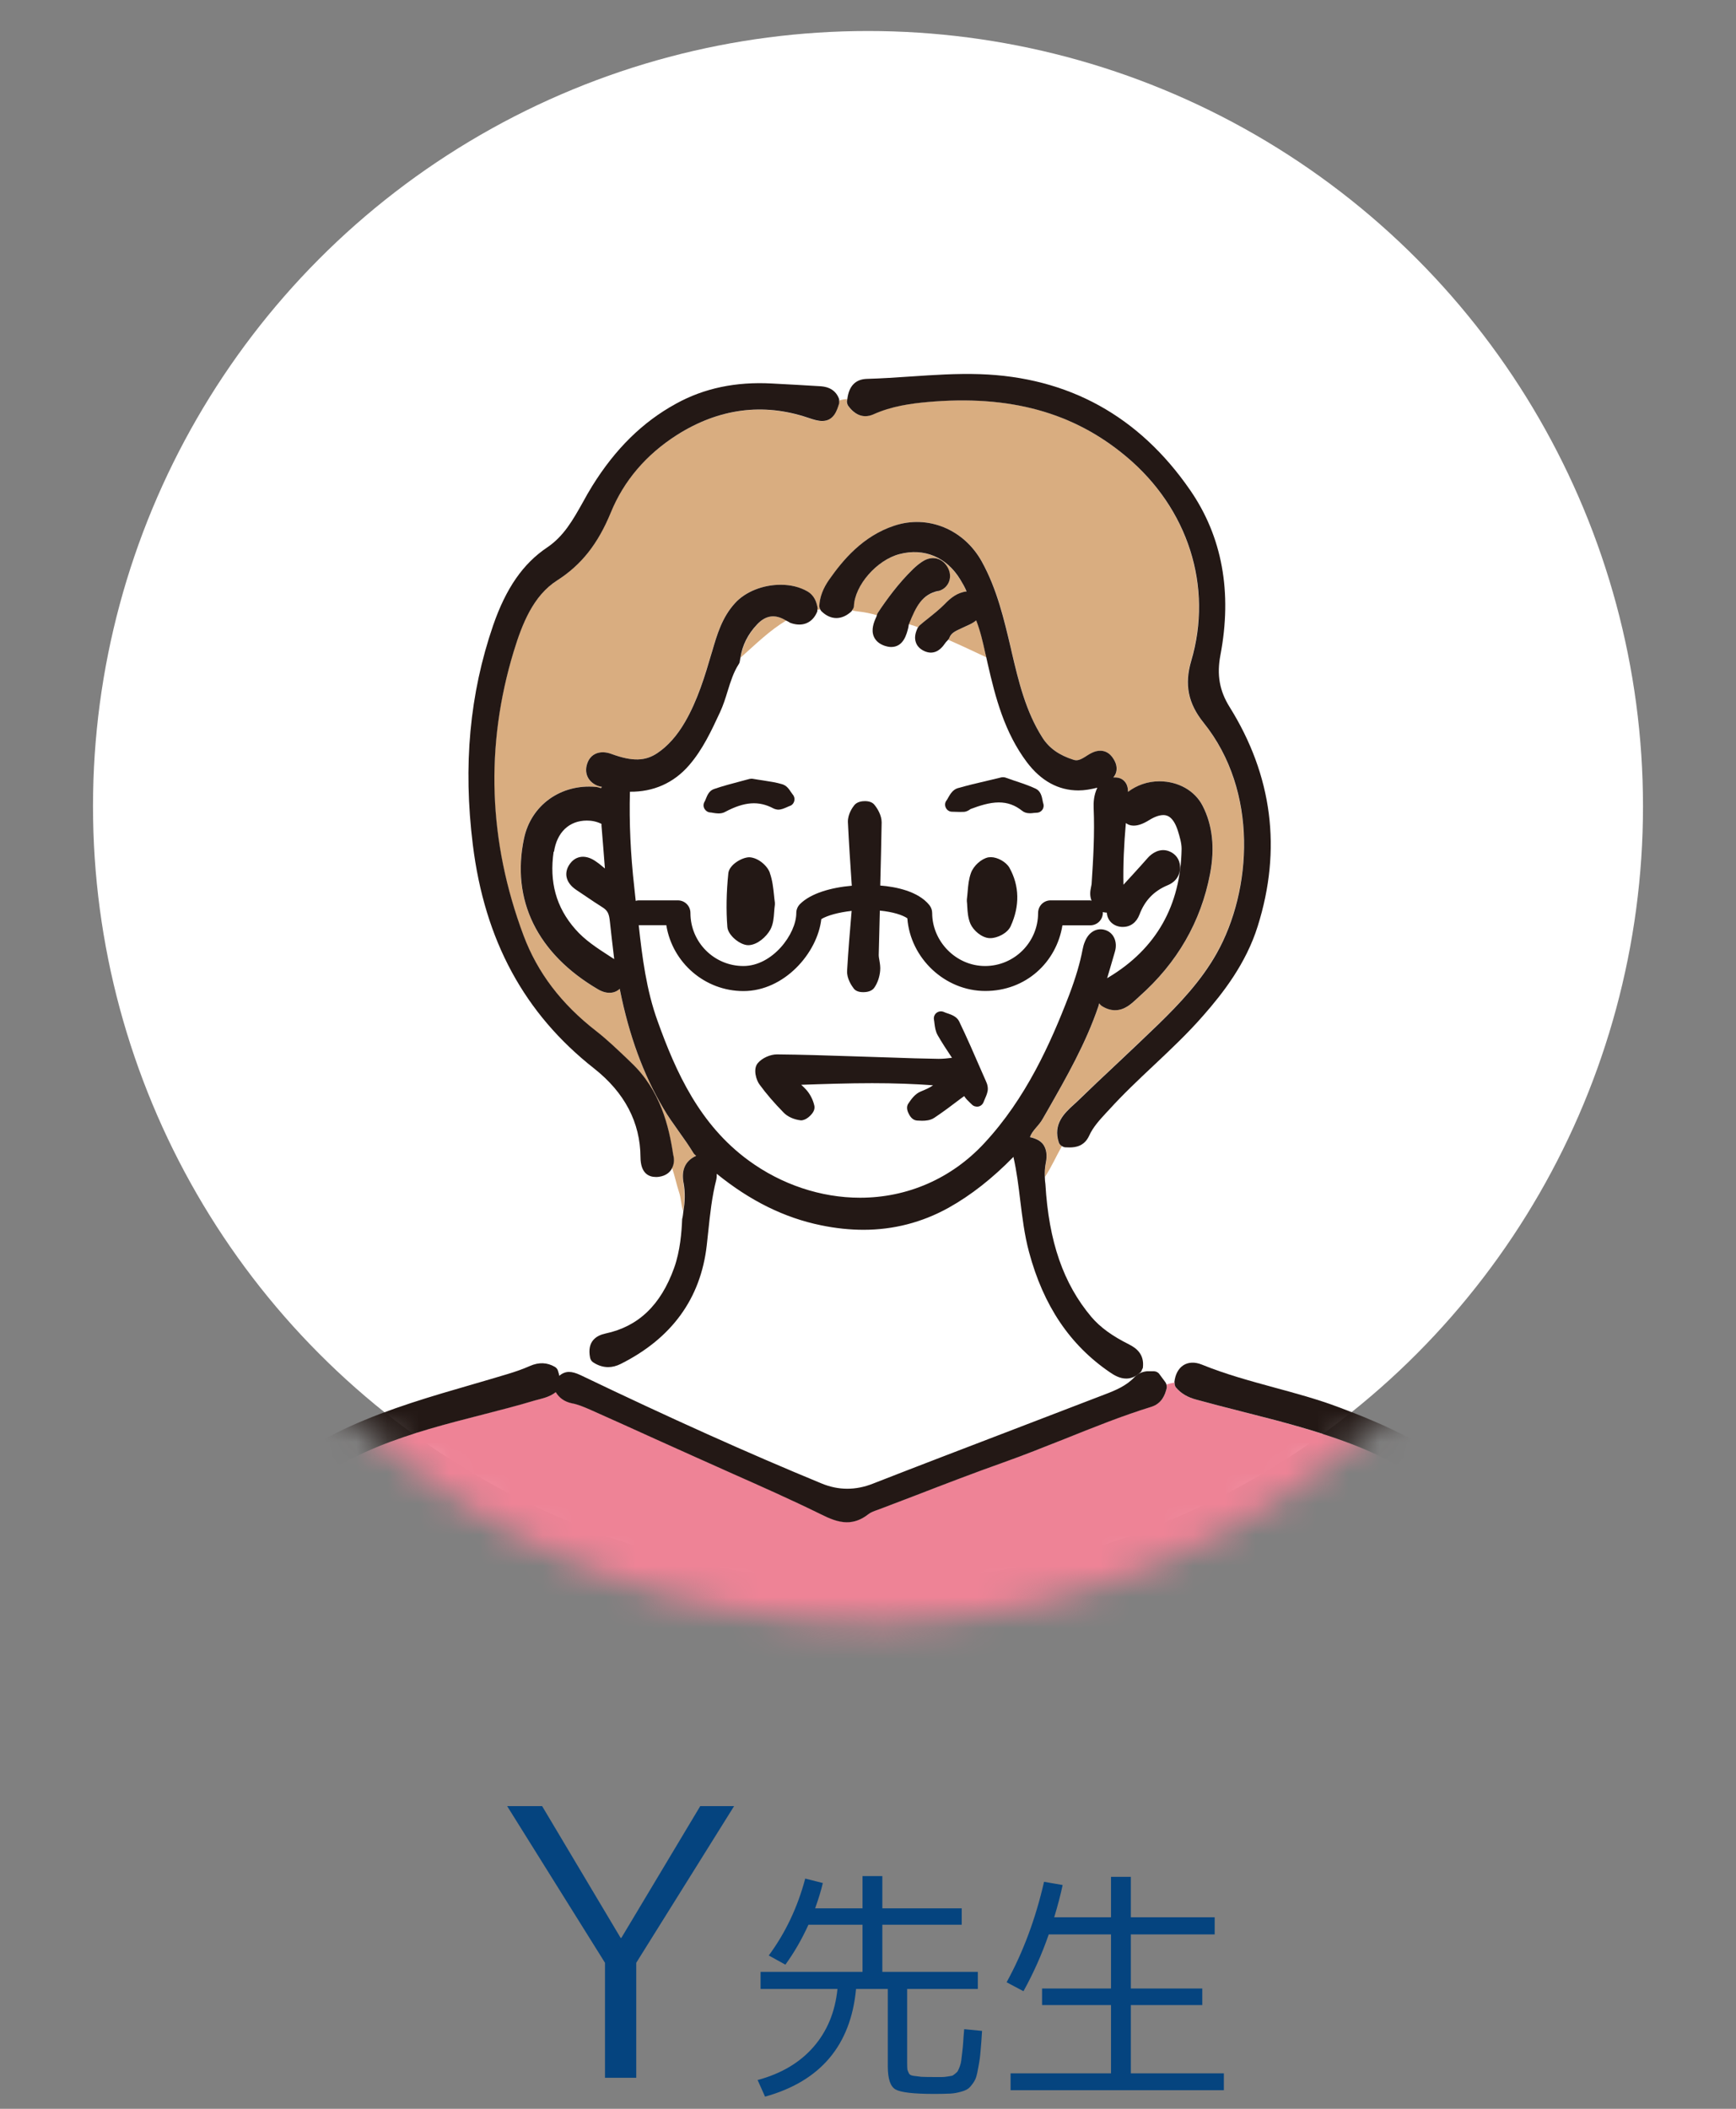
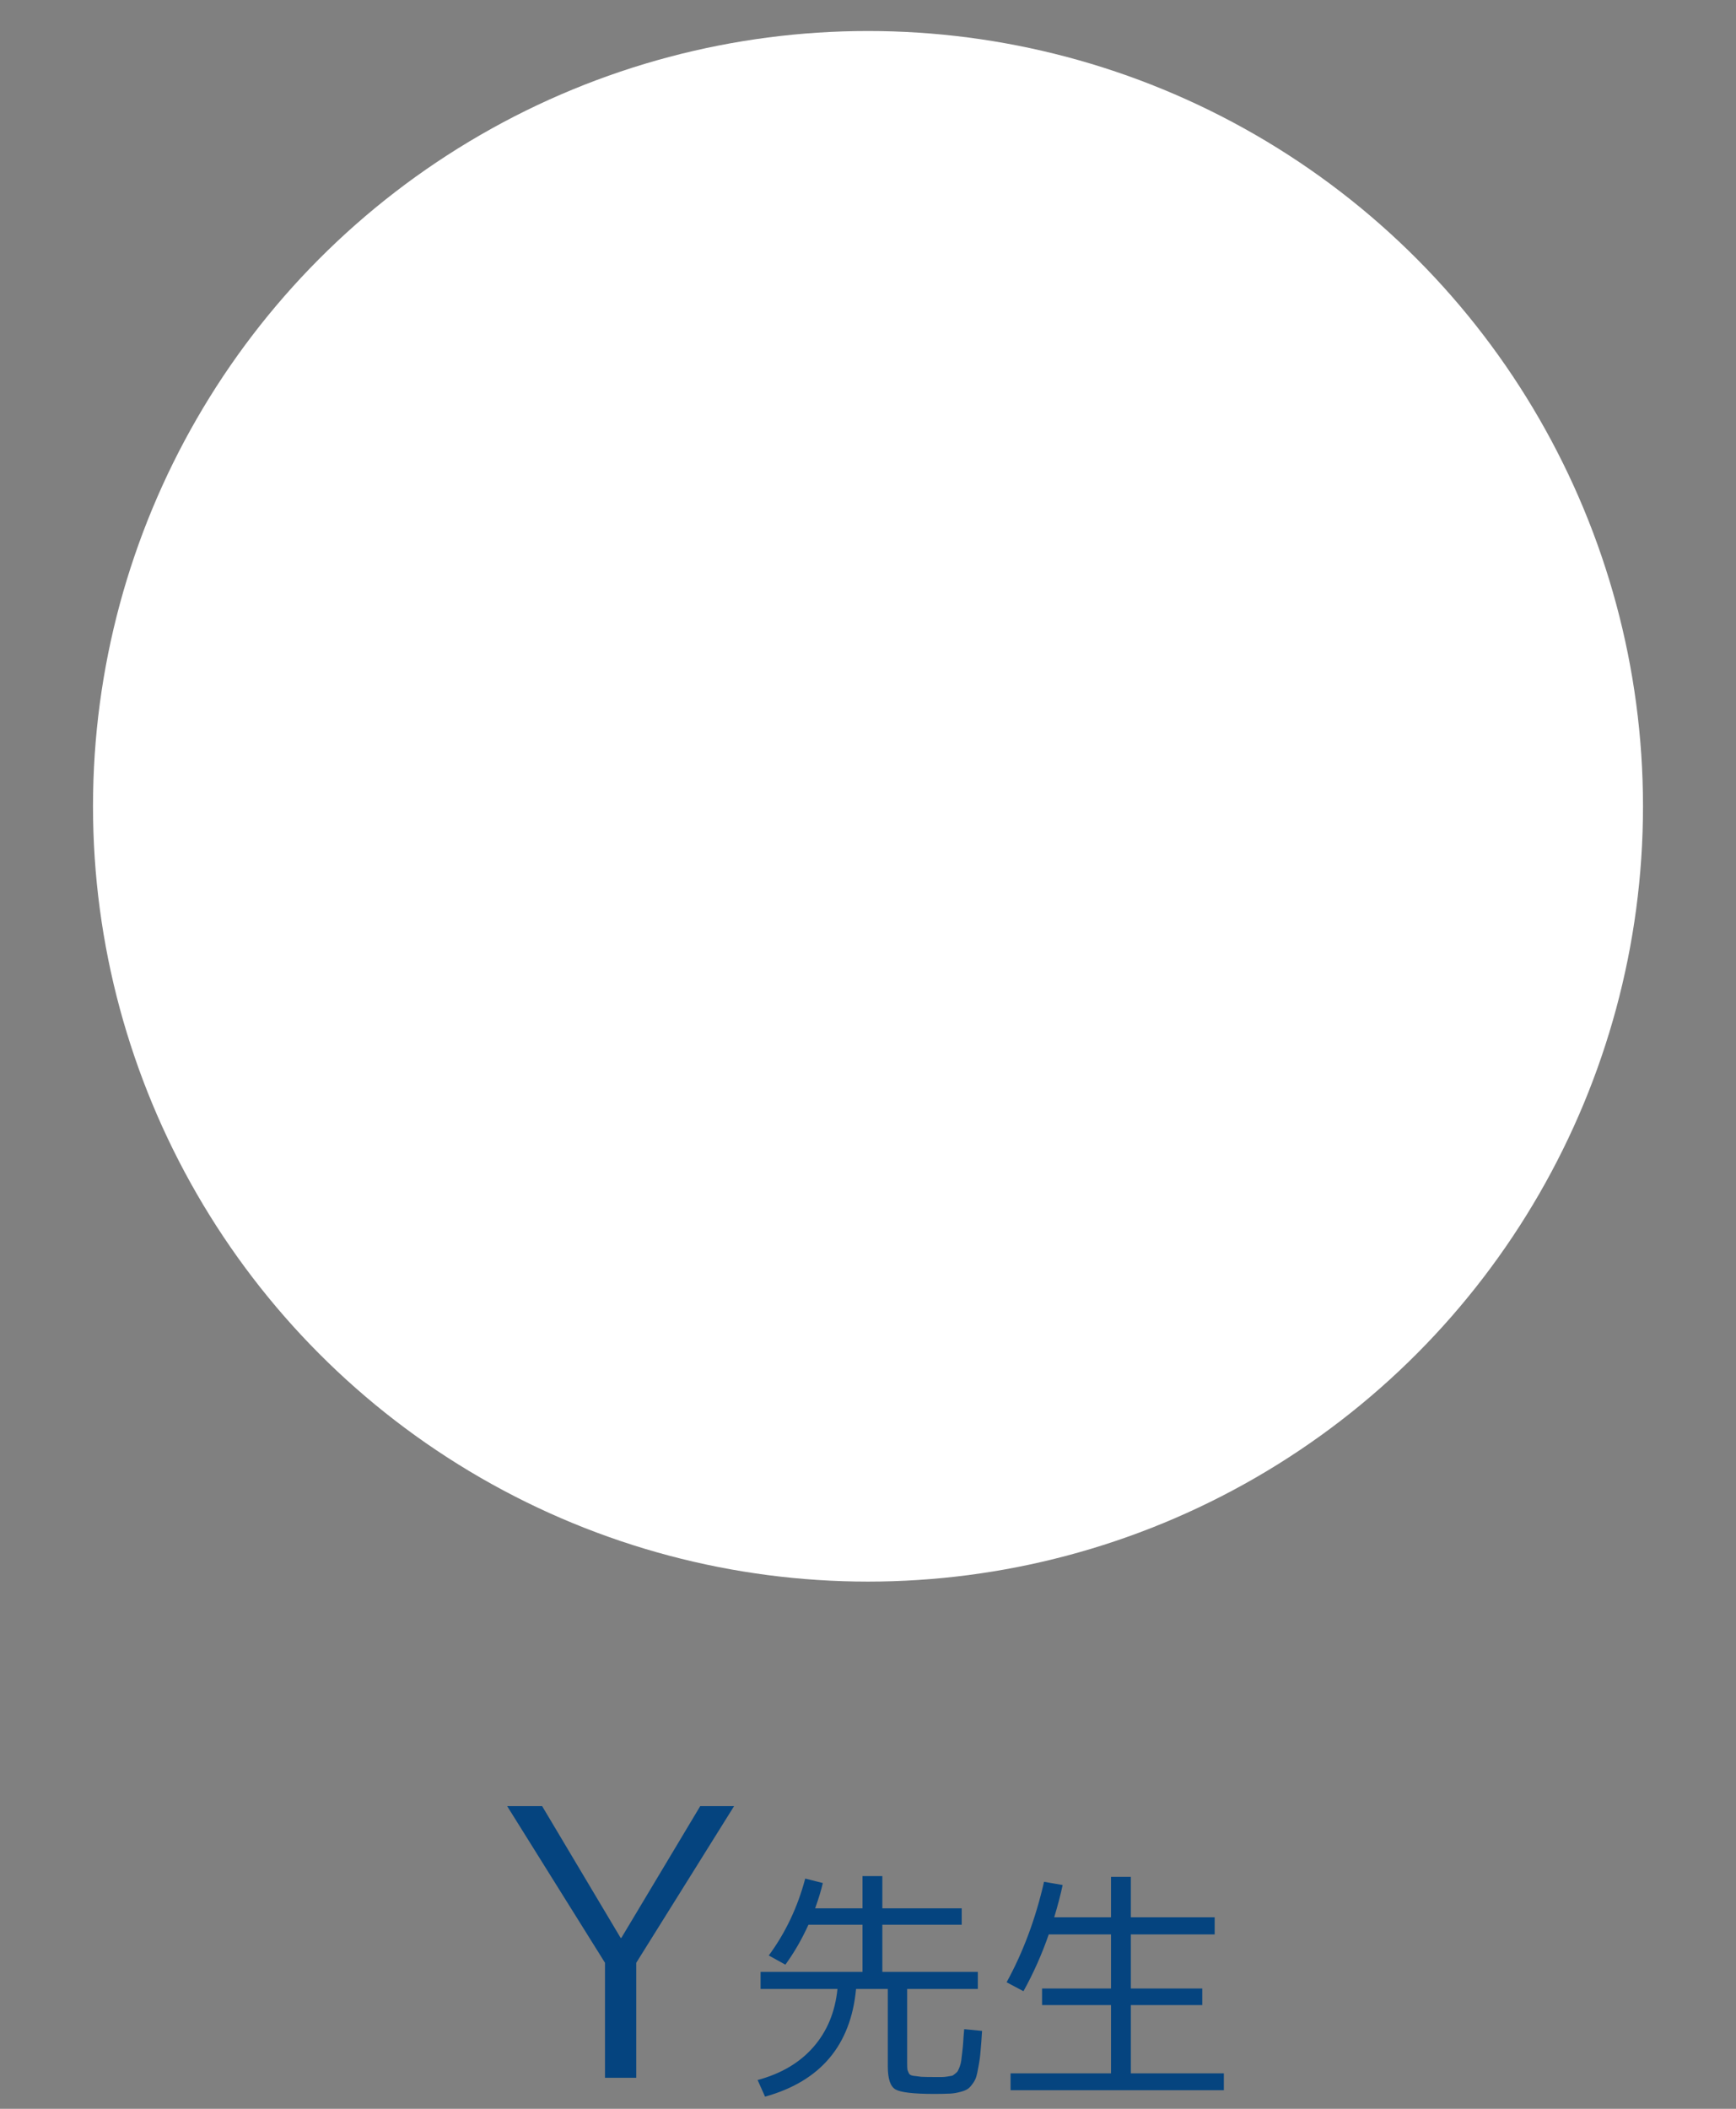
<svg xmlns="http://www.w3.org/2000/svg" width="56" height="68" viewBox="0 0 56 68" fill="none">
  <rect x="0" y="0" width="56" height="68" fill="#808080" stroke="none" />
  <circle cx="28" cy="26" r="25" fill="white" />
  <path d="M17.488 58.24L20.02 62.488H20.044L22.588 58.24H23.68L20.524 63.292V67H19.516V63.292L16.36 58.24H17.488ZM24.799 63.056C25.338 62.325 25.73 61.499 25.975 60.576L26.543 60.72C26.49 60.949 26.407 61.221 26.295 61.536H27.823V60.496H28.463V61.536H31.023V62.064H28.463V63.584H31.543V64.136H29.263V66.52C29.263 66.621 29.266 66.693 29.271 66.736C29.282 66.773 29.298 66.813 29.319 66.856C29.34 66.899 29.388 66.925 29.463 66.936C29.538 66.947 29.623 66.957 29.719 66.968C29.82 66.973 29.967 66.976 30.159 66.976C30.26 66.976 30.335 66.976 30.383 66.976C30.431 66.976 30.49 66.971 30.559 66.96C30.628 66.949 30.676 66.941 30.703 66.936C30.73 66.931 30.764 66.909 30.807 66.872C30.855 66.835 30.884 66.805 30.895 66.784C30.911 66.757 30.932 66.709 30.959 66.64C30.986 66.565 31.002 66.501 31.007 66.448C31.012 66.395 31.023 66.307 31.039 66.184C31.055 66.056 31.066 65.944 31.071 65.848C31.076 65.752 31.087 65.613 31.103 65.432L31.679 65.488C31.663 65.76 31.647 65.976 31.631 66.136C31.62 66.291 31.599 66.451 31.567 66.616C31.54 66.776 31.514 66.899 31.487 66.984C31.46 67.064 31.415 67.144 31.351 67.224C31.292 67.304 31.234 67.357 31.175 67.384C31.116 67.416 31.028 67.445 30.911 67.472C30.799 67.499 30.687 67.512 30.575 67.512C30.468 67.517 30.322 67.52 30.135 67.52C29.474 67.52 29.058 67.472 28.887 67.376C28.722 67.28 28.639 67.035 28.639 66.64V64.136H27.615C27.444 65.955 26.466 67.112 24.679 67.608L24.439 67.072C25.196 66.869 25.796 66.515 26.239 66.008C26.682 65.501 26.94 64.877 27.015 64.136H24.535V63.584H27.823V62.064H26.079C25.866 62.533 25.618 62.963 25.335 63.352L24.799 63.056ZM35.839 60.52H36.479V61.824H39.183V62.376H36.479V64.12H38.783V64.656H36.479V66.856H39.479V67.4H32.599V66.856H35.839V64.656H33.615V64.12H35.839V62.376H33.831C33.607 63.021 33.335 63.632 33.015 64.208L32.471 63.92C33.004 62.949 33.407 61.869 33.679 60.68L34.279 60.784C34.215 61.088 34.124 61.435 34.007 61.824H35.839V60.52Z" fill="#05447F" />
  <mask id="mask0_286_153" style="mask-type:luminance" maskUnits="userSpaceOnUse" x="3" y="3" width="50" height="50">
-     <path d="M51.806 32.328C54.123 19.162 45.341 6.608 32.193 4.289C19.045 1.969 6.509 10.763 4.193 23.929C1.877 37.096 10.659 49.65 23.806 51.969C36.955 54.288 49.491 45.495 51.806 32.328Z" fill="white" />
-   </mask>
+     </mask>
  <g mask="url(#mask0_286_153)">
    <path d="M42.796 71.378C42.721 70.521 42.776 69.658 42.831 68.821C42.86 68.356 42.893 67.89 42.899 67.428C42.938 65.476 42.993 63.527 43.047 61.575L43.106 59.439C43.122 58.86 43.141 58.279 43.164 57.7C43.225 55.974 43.289 54.187 43.215 52.435C43.206 52.216 43.264 52.031 43.383 51.909C43.457 51.831 43.593 51.737 43.816 51.737C44.09 51.75 44.222 51.854 44.29 51.934C44.406 52.07 44.451 52.264 44.422 52.503C44.222 54.378 44.103 56.023 44.054 57.529L44 59.387C43.925 61.737 43.851 64.167 43.828 66.559C43.809 68.382 43.854 70.043 43.964 71.633C44.629 71.206 45.297 70.78 45.965 70.35C45.933 70.298 45.917 70.237 45.933 70.175C46.001 69.888 46.165 69.684 46.443 69.535C48.24 68.563 50.002 67.457 51.71 66.391L52.297 66.022C52.381 65.971 52.394 65.951 52.394 65.948C52.394 65.948 52.4 65.925 52.375 65.858C51.419 63.146 50.774 60.305 50.148 57.558C49.964 56.75 49.78 55.942 49.589 55.137C49.322 54.013 48.979 52.81 48.544 51.459C47.818 49.21 46.272 47.636 43.819 46.65C42.599 46.162 41.301 45.833 40.046 45.513C39.562 45.39 39.081 45.267 38.6 45.135C38.303 45.057 38.097 44.934 37.932 44.74C37.897 44.698 37.884 44.64 37.887 44.582C37.8 44.595 37.716 44.617 37.632 44.643C37.642 44.679 37.645 44.718 37.638 44.756C37.59 44.96 37.49 45.248 37.145 45.358C36.199 45.648 35.263 46.023 34.359 46.388C33.717 46.647 33.052 46.912 32.384 47.148C31.442 47.481 30.49 47.846 29.573 48.202C29.183 48.35 28.795 48.502 28.405 48.648L28.318 48.68C28.198 48.722 28.089 48.761 28.014 48.822C27.792 48.997 27.566 49.081 27.324 49.081C27.03 49.081 26.756 48.955 26.475 48.819C25.542 48.36 24.574 47.93 23.635 47.513C23.241 47.339 22.847 47.164 22.457 46.986L21.127 46.388C20.427 46.072 19.73 45.755 19.029 45.445C18.813 45.351 18.632 45.277 18.452 45.244C18.206 45.193 18.045 45.067 17.932 44.886C17.758 45.021 17.564 45.076 17.387 45.118L17.254 45.154C16.68 45.322 16.099 45.474 15.521 45.623C14.414 45.907 13.272 46.201 12.197 46.641C10.012 47.536 8.627 48.757 7.834 50.49C7.249 51.763 6.894 53.133 6.581 54.426C6.323 55.48 6.084 56.54 5.845 57.597C5.607 58.66 5.368 59.72 5.11 60.774C4.697 62.461 4.203 64.138 3.641 65.764C3.58 65.945 3.596 65.968 3.751 66.061L4.706 66.653C6.297 67.645 7.94 68.669 9.615 69.571C10.054 69.81 10.047 70.146 9.967 70.389C9.964 70.398 9.954 70.405 9.951 70.415C10.586 70.738 11.222 71.061 11.861 71.378C11.861 71.378 11.865 71.381 11.868 71.384C12.039 69.077 12.013 66.792 11.958 64.267C11.89 61.242 11.823 58.111 11.648 55.037C11.616 54.452 11.548 53.854 11.484 53.279L11.409 52.594C11.387 52.406 11.322 51.831 11.936 51.74C12.123 51.715 12.287 51.766 12.407 51.889C12.546 52.035 12.61 52.258 12.597 52.555C12.539 54.048 12.588 55.57 12.636 57.041C12.655 57.645 12.675 58.253 12.688 58.857C12.733 61.003 12.794 63.149 12.859 65.295C12.907 66.924 12.968 68.553 13.039 70.182C13.075 70.945 13.014 71.711 12.952 72.451C12.914 72.932 12.875 73.43 12.862 73.915V74.102C12.791 76.924 12.72 79.839 13.088 82.693C13.088 82.699 13.114 82.757 13.117 82.76C13.123 82.78 13.127 82.796 13.13 82.816V82.835H42.68C42.889 81.801 42.941 80.789 42.967 79.839C43.057 76.555 42.999 73.866 42.786 71.381L42.796 71.378Z" fill="#EE8396" />
    <path d="M22.046 38.144C21.969 37.724 22.108 37.429 22.453 37.271C22.437 37.255 22.421 37.242 22.401 37.226C22.385 37.213 22.375 37.197 22.363 37.178C22.221 36.941 22.059 36.715 21.898 36.489C21.727 36.25 21.549 35.998 21.391 35.733C20.749 34.64 20.294 33.393 19.994 31.916C19.994 31.906 19.991 31.896 19.987 31.884C19.819 32.048 19.564 32.061 19.29 31.903C17.325 30.752 16.479 29.02 16.902 27.032C17.128 25.969 18.08 25.271 19.216 25.374C19.274 25.381 19.329 25.397 19.374 25.413C19.374 25.413 19.381 25.413 19.384 25.413C19.393 25.4 19.403 25.387 19.413 25.374C19.226 25.345 19.064 25.242 18.977 25.096C18.893 24.957 18.88 24.786 18.942 24.615C19.051 24.302 19.358 24.175 19.726 24.314C20.404 24.557 20.817 24.544 21.201 24.285C21.54 24.059 21.84 23.72 22.095 23.28C22.501 22.579 22.737 21.78 22.947 21.076L22.969 21.002C23.128 20.465 23.289 19.909 23.708 19.447C24.041 19.082 24.606 18.856 25.18 18.856C25.503 18.856 25.8 18.93 26.035 19.066C26.274 19.201 26.342 19.424 26.371 19.602C26.371 19.622 26.364 19.641 26.364 19.66C26.397 19.66 26.432 19.66 26.465 19.654C26.442 19.618 26.429 19.576 26.432 19.534C26.448 19.25 26.552 18.972 26.752 18.688C27.197 18.054 27.836 17.285 28.85 16.952C29.937 16.59 31.096 17.068 31.674 18.109C32.167 18.998 32.397 19.977 32.616 20.924L32.635 21.011C32.861 21.962 33.09 22.947 33.633 23.791C33.849 24.127 34.168 24.353 34.639 24.502C34.743 24.534 34.833 24.512 35.001 24.408C35.169 24.305 35.321 24.208 35.495 24.208C35.617 24.208 35.792 24.256 35.927 24.479C36.014 24.625 36.043 24.767 36.008 24.899C35.992 24.967 35.956 25.022 35.918 25.071C36.082 25.064 36.195 25.103 36.279 25.197C36.363 25.287 36.386 25.41 36.392 25.533C36.67 25.32 37.018 25.194 37.402 25.194C38.012 25.194 38.545 25.497 38.796 25.982C39.116 26.603 39.197 27.34 39.038 28.173C38.745 29.718 37.977 31.05 36.757 32.129L36.673 32.207C36.498 32.372 36.279 32.575 35.972 32.575C35.827 32.575 35.685 32.527 35.54 32.436C35.511 32.417 35.485 32.394 35.469 32.362C35.469 32.359 35.469 32.355 35.462 32.349L35.437 32.443C35.03 33.645 34.404 34.737 33.8 35.797L33.645 36.066C33.584 36.169 33.51 36.263 33.432 36.353C33.339 36.463 33.265 36.56 33.229 36.67C33.413 36.706 33.562 36.773 33.649 36.896C33.758 37.045 33.791 37.245 33.739 37.494C33.707 37.656 33.7 37.804 33.707 37.953C33.917 37.636 34.068 37.287 34.255 36.958C34.207 36.932 34.168 36.893 34.149 36.838C33.952 36.243 34.333 35.891 34.611 35.636L34.723 35.532C35.153 35.119 35.588 34.708 36.021 34.301C36.469 33.878 36.915 33.458 37.357 33.031C38.041 32.365 38.745 31.628 39.245 30.733C40.381 28.713 40.597 25.51 38.819 23.3C38.319 22.679 38.196 22.068 38.419 21.312C39.129 18.917 38.325 16.39 36.321 14.716C34.623 13.293 32.568 12.725 29.918 12.961C29.382 13.009 28.756 13.093 28.169 13.358C27.869 13.491 27.581 13.397 27.359 13.087C27.326 13.041 27.31 12.99 27.317 12.935C27.317 12.909 27.326 12.893 27.329 12.87C27.242 12.87 27.152 12.889 27.062 12.915C27.068 12.948 27.075 12.983 27.062 13.016C26.994 13.239 26.891 13.578 26.516 13.578C26.387 13.578 26.242 13.536 26.061 13.475C24.609 12.983 23.176 13.174 21.824 14.034C20.833 14.667 20.116 15.507 19.697 16.532C19.28 17.547 18.741 18.222 17.96 18.723C17.199 19.211 16.84 20.11 16.566 21.008C15.64 24.053 15.746 27.133 16.883 30.167C17.331 31.363 18.099 32.372 19.229 33.254C19.577 33.525 19.897 33.832 20.21 34.13L20.362 34.275C21.298 35.161 21.575 36.324 21.711 37.242C21.759 37.426 21.724 37.565 21.678 37.662C21.769 37.918 21.82 38.186 21.904 38.441C21.972 38.635 21.969 38.855 22.037 39.049C22.085 38.758 22.098 38.467 22.04 38.147L22.046 38.144Z" fill="#D9AD80" />
    <path d="M18.361 44.233C18.47 44.233 18.587 44.265 18.735 44.336C21.595 45.71 24.141 46.854 26.52 47.833C27.058 48.056 27.607 48.056 28.169 47.833C29.682 47.242 31.199 46.663 32.716 46.081C33.691 45.71 34.665 45.335 35.64 44.96C35.982 44.831 36.337 44.685 36.592 44.411C36.724 44.268 36.876 44.223 37.012 44.21C36.96 44.191 36.905 44.171 36.853 44.152C36.841 44.181 36.834 44.214 36.812 44.239C36.67 44.382 36.511 44.453 36.34 44.453C36.137 44.453 35.96 44.352 35.814 44.252C34.523 43.373 33.668 42.103 33.203 40.371C33.055 39.815 32.987 39.249 32.919 38.703C32.864 38.244 32.806 37.772 32.703 37.32C32.703 37.313 32.703 37.307 32.703 37.304C32.025 37.998 31.335 38.545 30.602 38.949C29.756 39.417 28.834 39.656 27.865 39.656C27.426 39.656 26.965 39.608 26.497 39.511C25.309 39.269 24.202 38.719 23.131 37.85C23.131 37.911 23.131 37.973 23.115 38.044C22.976 38.583 22.915 39.156 22.856 39.708L22.808 40.161C22.611 41.873 21.675 43.157 20.032 43.981C19.897 44.049 19.761 44.084 19.629 44.084C19.461 44.084 19.297 44.032 19.138 43.926C19.09 43.89 19.055 43.839 19.042 43.78C18.971 43.803 18.903 43.835 18.835 43.871C18.567 43.997 18.303 44.133 18.019 44.214C18.038 44.265 18.044 44.314 18.057 44.362C18.161 44.268 18.273 44.236 18.37 44.236L18.361 44.233Z" fill="white" />
    <path d="M26.371 19.66C26.371 19.686 26.371 19.709 26.361 19.732C26.213 20.084 25.897 20.223 25.512 20.09C25.49 20.084 25.471 20.074 25.451 20.058C25.419 20.035 25.39 20.026 25.358 20.009C24.828 20.326 24.389 20.759 23.931 21.166C23.912 21.183 23.902 21.192 23.889 21.205C23.883 21.241 23.873 21.276 23.87 21.312C23.87 21.348 23.854 21.383 23.834 21.415C23.666 21.674 23.576 21.971 23.476 22.282C23.405 22.505 23.334 22.737 23.231 22.963C22.95 23.568 22.669 24.166 22.237 24.67C21.733 25.255 21.065 25.539 20.323 25.53C20.297 26.525 20.342 27.54 20.465 28.626C20.481 28.768 20.494 28.91 20.51 29.049C20.539 29.043 20.565 29.033 20.597 29.033H21.869C22.095 29.033 22.276 29.214 22.276 29.44C22.276 30.384 23.04 31.15 23.983 31.15C24.925 31.15 25.69 30.116 25.69 29.44C25.69 29.334 25.735 29.227 25.809 29.153C26.158 28.803 26.816 28.619 27.481 28.561L27.475 28.487C27.43 27.831 27.384 27.171 27.355 26.512C27.346 26.253 27.51 26.027 27.562 25.963C27.655 25.849 27.817 25.833 27.904 25.833C28.046 25.833 28.149 25.875 28.214 25.956C28.301 26.063 28.446 26.283 28.443 26.518C28.433 27.197 28.414 27.876 28.398 28.555C28.892 28.597 29.621 28.736 29.983 29.185C30.041 29.256 30.073 29.346 30.073 29.44C30.073 30.352 30.87 31.15 31.78 31.15C32.69 31.15 33.491 30.384 33.491 29.44C33.491 29.214 33.671 29.033 33.894 29.033H35.166C35.182 29.033 35.198 29.039 35.214 29.043C35.15 28.875 35.175 28.716 35.198 28.603C35.204 28.564 35.214 28.526 35.217 28.487C35.269 27.711 35.317 26.884 35.282 26.053C35.272 25.879 35.282 25.64 35.401 25.4C35.191 25.455 34.985 25.488 34.791 25.488C34.142 25.488 33.584 25.18 33.129 24.579C32.409 23.623 32.116 22.514 31.858 21.37C31.845 21.315 31.832 21.257 31.819 21.199C31.422 21.015 31.028 20.83 30.631 20.653C30.615 20.646 30.605 20.64 30.592 20.633C30.592 20.633 30.554 20.675 30.55 20.678C30.534 20.695 30.518 20.711 30.505 20.73C30.421 20.85 30.279 21.047 30.031 21.047C29.966 21.047 29.898 21.031 29.831 21.002C29.653 20.924 29.582 20.808 29.553 20.724C29.502 20.585 29.521 20.43 29.611 20.245C29.611 20.239 29.621 20.236 29.624 20.229C29.527 20.184 29.424 20.155 29.324 20.129C29.321 20.139 29.318 20.145 29.314 20.152L29.302 20.239C29.247 20.465 29.143 20.872 28.746 20.872C28.679 20.872 28.604 20.859 28.527 20.83C28.356 20.769 28.243 20.669 28.185 20.53C28.098 20.313 28.182 20.081 28.275 19.887C28.275 19.874 28.285 19.858 28.288 19.838C28.101 19.78 27.91 19.744 27.714 19.722C27.646 19.715 27.568 19.709 27.501 19.683C27.494 19.693 27.494 19.706 27.485 19.715C27.175 20.009 26.81 20.006 26.51 19.715C26.494 19.699 26.484 19.68 26.474 19.66C26.442 19.667 26.41 19.67 26.374 19.667L26.371 19.66ZM24.996 29.166C24.983 29.246 24.98 29.324 24.974 29.398C24.957 29.592 24.945 29.793 24.851 29.967C24.722 30.2 24.435 30.458 24.154 30.471C24.151 30.471 24.138 30.471 24.134 30.471C23.883 30.471 23.486 30.161 23.463 29.883C23.418 29.35 23.428 28.768 23.495 28.151C23.524 27.879 23.938 27.637 24.173 27.637C24.46 27.653 24.754 27.915 24.835 28.138C24.919 28.374 24.945 28.622 24.967 28.842C24.977 28.93 24.983 29.014 24.996 29.094C24.996 29.117 24.996 29.136 24.996 29.159V29.166ZM25.622 25.84C25.6 25.914 25.545 25.972 25.474 25.995C25.445 26.005 25.416 26.018 25.383 26.034C25.299 26.073 25.206 26.111 25.106 26.111C25.067 26.111 24.99 26.092 24.954 26.073C24.48 25.82 24.021 25.849 23.386 26.189C23.328 26.221 23.26 26.234 23.182 26.234C23.128 26.234 23.063 26.224 23.002 26.215C22.969 26.208 22.94 26.205 22.911 26.202C22.834 26.195 22.763 26.15 22.727 26.082C22.692 26.014 22.692 25.93 22.727 25.863C22.743 25.837 22.756 25.801 22.769 25.772C22.818 25.652 22.876 25.504 23.031 25.449C23.328 25.345 23.628 25.265 23.899 25.197L24.186 25.119C24.218 25.113 24.254 25.109 24.286 25.116C24.402 25.135 24.509 25.151 24.609 25.168C24.838 25.203 25.035 25.232 25.232 25.29C25.38 25.332 25.461 25.459 25.526 25.555C25.542 25.584 25.561 25.61 25.58 25.633C25.629 25.691 25.645 25.769 25.622 25.843V25.84ZM32.603 29.867C32.5 30.096 32.174 30.255 31.948 30.255C31.942 30.255 31.919 30.255 31.912 30.255C31.657 30.235 31.399 29.999 31.306 29.796C31.225 29.608 31.212 29.414 31.202 29.24C31.202 29.178 31.196 29.12 31.189 29.065C31.189 29.046 31.189 29.026 31.189 29.007C31.202 28.92 31.209 28.833 31.215 28.749C31.235 28.548 31.251 28.345 31.322 28.151C31.406 27.921 31.654 27.695 31.88 27.65C31.893 27.65 31.945 27.643 31.961 27.643C32.18 27.643 32.455 27.798 32.558 27.983C32.884 28.568 32.9 29.217 32.6 29.867H32.603ZM30.534 25.814C30.554 25.788 30.573 25.756 30.589 25.724C30.654 25.61 30.734 25.471 30.886 25.42C31.209 25.323 31.532 25.248 31.87 25.171L32.306 25.067C32.351 25.058 32.397 25.061 32.438 25.074L32.716 25.171C32.945 25.248 33.184 25.329 33.413 25.433C33.571 25.51 33.607 25.678 33.636 25.817C33.642 25.849 33.649 25.885 33.658 25.914C33.681 25.985 33.668 26.06 33.623 26.118C33.581 26.176 33.513 26.208 33.442 26.208C33.439 26.208 33.436 26.208 33.436 26.208C33.407 26.208 33.378 26.212 33.352 26.215C33.31 26.218 33.265 26.224 33.226 26.224C33.123 26.224 33.042 26.199 32.977 26.147C32.745 25.963 32.506 25.875 32.222 25.875C31.916 25.875 31.59 25.982 31.312 26.089C31.254 26.128 31.189 26.173 31.099 26.179C31.057 26.179 31.012 26.182 30.967 26.182L30.718 26.176C30.634 26.176 30.557 26.128 30.518 26.05C30.48 25.972 30.486 25.882 30.538 25.814H30.534Z" fill="white" />
    <path d="M21.204 32.928C21.798 34.582 22.563 36.273 24.141 37.426C25.203 38.202 26.478 38.629 27.737 38.629C29.267 38.629 30.687 38.005 31.739 36.877C33.091 35.426 33.885 33.645 34.482 32.094C34.698 31.528 34.837 31.059 34.918 30.617C34.934 30.533 34.956 30.452 34.989 30.374C35.111 30.058 35.382 29.906 35.657 29.999C35.921 30.09 36.05 30.381 35.96 30.691C35.876 30.979 35.792 31.263 35.708 31.551C35.724 31.541 35.737 31.531 35.754 31.522C37.29 30.601 38.084 29.204 38.109 27.375C38.109 27.191 38.051 26.987 37.99 26.797C37.829 26.289 37.596 26.289 37.519 26.289C37.39 26.289 37.232 26.344 37.054 26.457C36.69 26.68 36.464 26.658 36.312 26.548C36.254 27.236 36.225 27.902 36.234 28.535C36.428 28.325 36.618 28.119 36.809 27.905L37.019 27.669C37.145 27.527 37.409 27.34 37.706 27.456C37.916 27.537 38.048 27.718 38.061 27.941C38.074 28.219 37.929 28.442 37.661 28.552C37.219 28.736 36.922 29.043 36.751 29.498C36.654 29.751 36.46 29.896 36.218 29.896C36.215 29.896 36.183 29.896 36.176 29.896C35.908 29.877 35.715 29.689 35.699 29.437C35.666 29.437 35.618 29.431 35.566 29.418C35.566 29.424 35.57 29.431 35.57 29.437C35.57 29.663 35.389 29.844 35.163 29.844H34.266C34.069 31.043 33.026 31.961 31.777 31.961C30.528 31.961 29.36 30.904 29.263 29.618C29.108 29.511 28.802 29.411 28.376 29.369C28.363 29.848 28.35 30.323 28.34 30.801C28.34 30.859 28.353 30.921 28.363 30.982C28.379 31.082 28.398 31.192 28.385 31.312C28.369 31.506 28.302 31.706 28.198 31.855C28.118 31.974 27.959 32 27.84 32C27.701 32 27.598 31.961 27.537 31.887C27.462 31.793 27.304 31.554 27.32 31.305C27.356 30.665 27.411 30.025 27.466 29.379C27.04 29.424 26.685 29.524 26.488 29.644C26.362 30.743 25.29 31.964 23.977 31.964C22.663 31.964 21.685 31.047 21.488 29.848H20.591C20.701 30.885 20.84 31.942 21.198 32.934L21.204 32.928ZM24.448 34.285C24.59 34.12 24.851 34.004 25.068 34.004C25.862 34.01 26.649 34.036 27.44 34.062L28.747 34.104C29.26 34.12 29.77 34.136 30.28 34.146C30.432 34.146 30.564 34.13 30.709 34.114L30.703 34.104C30.535 33.855 30.383 33.622 30.248 33.383C30.177 33.26 30.16 33.125 30.144 33.005C30.138 32.963 30.135 32.924 30.128 32.886C30.112 32.801 30.144 32.714 30.212 32.663C30.28 32.608 30.37 32.598 30.451 32.637C30.483 32.653 30.522 32.666 30.561 32.679C30.693 32.724 30.861 32.782 30.938 32.934C31.193 33.461 31.426 33.997 31.658 34.534L31.797 34.851C31.858 34.973 31.878 35.09 31.858 35.19C31.839 35.29 31.797 35.381 31.761 35.461L31.726 35.545C31.697 35.617 31.632 35.668 31.558 35.684C31.484 35.694 31.403 35.675 31.351 35.62L31.287 35.558C31.226 35.5 31.154 35.435 31.103 35.348L30.996 35.426C30.706 35.646 30.428 35.856 30.141 36.046C30.009 36.134 29.851 36.143 29.744 36.143C29.689 36.143 29.634 36.14 29.583 36.137C29.476 36.127 29.392 36.062 29.321 35.93C29.25 35.797 29.244 35.688 29.296 35.597C29.402 35.435 29.521 35.274 29.702 35.2C29.867 35.132 29.996 35.08 30.099 34.999C29.496 34.954 28.847 34.931 28.134 34.931C27.369 34.931 26.594 34.957 25.846 34.983C25.9 35.032 25.952 35.08 26.004 35.138C26.13 35.277 26.226 35.465 26.268 35.652C26.288 35.743 26.259 35.833 26.188 35.924C26.159 35.959 26.013 36.13 25.836 36.13C25.607 36.105 25.403 36.011 25.281 35.882C24.977 35.571 24.726 35.277 24.503 34.977C24.4 34.841 24.287 34.479 24.448 34.288V34.285Z" fill="white" />
    <path d="M28.284 19.832C28.291 19.809 28.3 19.786 28.307 19.773C28.588 19.357 28.968 18.82 29.453 18.352C29.537 18.267 29.669 18.145 29.833 18.064C30.137 17.912 30.443 18.032 30.589 18.345C30.66 18.497 30.66 18.665 30.589 18.804C30.521 18.94 30.398 19.033 30.25 19.066C29.733 19.182 29.54 19.563 29.314 20.129C29.417 20.155 29.52 20.187 29.614 20.229C29.627 20.207 29.64 20.187 29.659 20.171C29.746 20.097 29.837 20.026 29.927 19.951C30.121 19.799 30.305 19.654 30.466 19.486C30.656 19.292 30.873 19.108 31.176 19.075C31.121 18.94 31.05 18.814 30.973 18.691C30.534 17.967 29.808 17.663 29.014 17.87C28.278 18.061 27.565 18.881 27.542 19.554C27.542 19.602 27.513 19.641 27.484 19.68C27.555 19.702 27.629 19.709 27.697 19.719C27.894 19.741 28.084 19.78 28.271 19.835L28.284 19.832Z" fill="#D9AD80" />
-     <path d="M31.819 21.198C31.806 21.143 31.793 21.088 31.78 21.034C31.706 20.694 31.628 20.349 31.492 20.006C31.392 20.09 31.279 20.139 31.186 20.181L31.005 20.265C30.808 20.355 30.686 20.42 30.631 20.559C30.621 20.584 30.608 20.607 30.589 20.63C30.589 20.63 30.615 20.643 30.628 20.649C31.028 20.823 31.422 21.011 31.815 21.195L31.819 21.198Z" fill="#D9AD80" />
    <path d="M25.361 20.009C25.016 19.799 24.716 19.828 24.431 20.132C24.128 20.455 23.951 20.817 23.893 21.205C23.905 21.192 23.918 21.182 23.934 21.166C24.393 20.759 24.832 20.326 25.361 20.009Z" fill="#D9AD80" />
    <path d="M19.687 30.846C19.733 30.875 19.778 30.904 19.823 30.933L19.804 30.775C19.762 30.416 19.72 30.07 19.684 29.725C19.658 29.476 19.616 29.366 19.439 29.259C19.261 29.149 19.084 29.03 18.91 28.91C18.81 28.842 18.71 28.771 18.606 28.706C18.419 28.584 18.313 28.438 18.284 28.273C18.267 28.177 18.274 28.021 18.4 27.853C18.535 27.672 18.7 27.634 18.816 27.634C18.948 27.634 19.087 27.682 19.229 27.782C19.303 27.831 19.371 27.889 19.439 27.944C19.468 27.966 19.497 27.989 19.523 28.012C19.484 27.54 19.449 27.084 19.413 26.632C19.413 26.628 19.413 26.577 19.413 26.573C19.248 26.493 19.09 26.467 18.942 26.467C18.371 26.467 17.974 26.845 17.88 27.475C17.735 28.458 17.964 29.272 18.571 29.97C18.884 30.329 19.278 30.584 19.697 30.856L19.687 30.846Z" fill="white" />
    <path d="M53.536 65.677C52.303 62.855 51.57 59.814 50.928 56.941L50.767 56.22C50.392 54.526 50.002 52.775 49.427 51.097C48.801 49.275 47.872 47.953 46.584 47.054C45.467 46.279 44.234 45.768 43.176 45.374C42.498 45.118 41.791 44.928 41.11 44.743C40.332 44.53 39.529 44.313 38.77 44.003C38.306 43.816 37.938 44.058 37.883 44.569C37.883 44.575 37.889 44.579 37.889 44.579C37.889 44.64 37.899 44.698 37.934 44.74C38.099 44.934 38.306 45.057 38.602 45.135C39.083 45.267 39.564 45.39 40.048 45.513C41.304 45.833 42.601 46.159 43.821 46.65C46.271 47.636 47.817 49.21 48.546 51.459C48.982 52.807 49.324 54.009 49.592 55.137C49.782 55.942 49.966 56.75 50.15 57.558C50.773 60.305 51.418 63.146 52.377 65.858C52.4 65.925 52.396 65.948 52.396 65.948C52.396 65.948 52.383 65.971 52.3 66.022L51.712 66.391C50.005 67.461 48.243 68.563 46.445 69.535C46.167 69.684 46.006 69.888 45.935 70.175C45.919 70.237 45.935 70.298 45.967 70.35C45.974 70.36 45.974 70.369 45.983 70.379C46.281 70.728 46.636 70.77 47.094 70.469C47.72 70.053 48.359 69.645 48.995 69.238L49.295 69.044C49.295 69.044 49.295 69.044 49.298 69.044L49.201 71.109C49.182 71.575 49.146 72.043 49.111 72.509C49.027 73.669 48.937 74.871 49.069 76.07C49.179 77.053 49.25 78.045 49.282 79.008C49.324 80.359 49.343 81.578 49.169 82.806C49.169 82.816 49.169 82.828 49.169 82.838C49.169 82.851 49.169 82.867 49.169 82.88C49.195 83.009 49.169 83.148 49.146 83.297L49.124 83.433C49.104 83.601 49.069 83.885 49.237 84.076C49.334 84.186 49.476 84.241 49.656 84.241H49.66C49.827 84.241 49.963 84.189 50.06 84.086C50.231 83.901 50.208 83.624 50.199 83.472C50.131 82.609 50.14 81.723 50.147 80.867V80.776C50.16 79.629 50.157 78.265 50.04 76.865C49.95 75.796 49.86 74.69 49.918 73.605C49.94 73.201 49.966 72.796 49.992 72.392C50.06 71.297 50.131 70.162 50.157 69.044C50.169 68.588 50.289 68.385 50.644 68.207C51.38 67.835 52.109 67.425 52.816 67.028L53.061 66.892C53.616 66.578 53.765 66.207 53.536 65.683V65.677Z" fill="#231815" />
    <path d="M5.871 78.136C5.893 77.573 5.955 76.998 6.013 76.442C6.106 75.534 6.206 74.597 6.155 73.659L6.113 72.877C6.068 72.04 6.022 71.203 5.987 70.369C5.981 70.201 5.971 70.033 5.961 69.868C5.939 69.442 5.916 69.002 5.932 68.569C5.932 68.569 5.932 68.569 5.939 68.572C5.968 68.595 5.997 68.618 6.029 68.637C6.694 69.057 7.355 69.477 8.014 69.901L8.879 70.453C9.043 70.56 9.231 70.68 9.453 70.68C9.615 70.68 9.766 70.615 9.905 70.489C9.924 70.469 9.937 70.447 9.947 70.421C9.953 70.411 9.96 70.405 9.963 70.395C10.044 70.156 10.05 69.817 9.611 69.578C7.936 68.676 6.29 67.651 4.703 66.659L3.747 66.068C3.592 65.971 3.576 65.948 3.637 65.77C4.196 64.145 4.69 62.467 5.106 60.78C5.364 59.723 5.603 58.663 5.842 57.603C6.081 56.546 6.319 55.486 6.578 54.433C6.891 53.14 7.246 51.77 7.83 50.496C8.624 48.764 10.012 47.539 12.193 46.647C13.268 46.207 14.411 45.913 15.518 45.629C16.098 45.48 16.679 45.332 17.251 45.16L17.383 45.125C17.557 45.08 17.754 45.028 17.928 44.892C18.038 45.073 18.203 45.199 18.448 45.251C18.629 45.283 18.809 45.357 19.026 45.451C19.729 45.761 20.426 46.081 21.123 46.395L22.453 46.993C22.847 47.171 23.237 47.345 23.631 47.52C24.57 47.937 25.538 48.366 26.471 48.825C26.752 48.964 27.026 49.087 27.32 49.087C27.562 49.087 27.788 49.003 28.011 48.828C28.085 48.767 28.195 48.728 28.314 48.686L28.401 48.654C28.792 48.505 29.179 48.357 29.57 48.208C30.489 47.852 31.441 47.487 32.38 47.154C33.045 46.919 33.71 46.65 34.356 46.395C35.259 46.033 36.195 45.655 37.141 45.364C37.486 45.254 37.586 44.966 37.635 44.763C37.644 44.724 37.638 44.685 37.628 44.65C37.622 44.624 37.612 44.598 37.596 44.575L37.402 44.313C37.364 44.255 37.296 44.22 37.225 44.217H37.115C37.08 44.217 37.044 44.217 37.005 44.217C36.87 44.23 36.718 44.275 36.586 44.417C36.331 44.688 35.976 44.837 35.634 44.966C34.659 45.341 33.684 45.713 32.71 46.088C31.193 46.67 29.676 47.248 28.162 47.84C27.601 48.063 27.049 48.059 26.513 47.84C24.135 46.86 21.591 45.716 18.729 44.343C18.577 44.272 18.461 44.239 18.354 44.239C18.258 44.239 18.145 44.272 18.041 44.365C18.032 44.317 18.022 44.268 18.003 44.217C17.999 44.207 17.999 44.197 17.996 44.191C17.977 44.139 17.941 44.1 17.896 44.074C17.648 43.932 17.386 43.919 17.092 44.048C16.879 44.142 16.644 44.226 16.376 44.307C16.005 44.42 15.63 44.527 15.256 44.637C13.939 45.018 12.574 45.412 11.286 45.997C9.095 46.993 7.646 48.408 6.862 50.318C6.332 51.611 5.993 52.972 5.667 54.284L5.542 54.788C5.342 55.58 5.167 56.388 4.996 57.173C4.757 58.259 4.515 59.384 4.205 60.47L4.144 60.69C3.683 62.306 3.208 63.977 2.514 65.538C2.211 66.216 2.324 66.565 2.963 66.921C3.592 67.273 4.228 67.619 4.883 67.965C5.041 68.049 5.045 68.058 5.045 68.142C5.051 69.306 5.116 70.486 5.177 71.626C5.203 72.098 5.229 72.57 5.251 73.042C5.303 74.147 5.203 75.275 5.106 76.368L5.054 76.937C4.951 78.139 4.945 79.364 4.938 80.547C4.938 81.09 4.932 81.636 4.922 82.179C4.919 82.379 4.903 82.579 4.89 82.777C4.877 82.967 4.864 83.158 4.857 83.346C4.851 83.52 4.903 83.672 5.009 83.779C5.077 83.85 5.203 83.937 5.403 83.937H5.406C5.739 83.937 5.955 83.707 5.955 83.352C5.955 83.242 5.945 83.132 5.939 83.022L5.932 82.929V82.903C5.742 81.368 5.784 79.839 5.858 78.149L5.871 78.136Z" fill="#231815" />
    <path d="M43.822 82.686C43.819 82.599 43.812 82.512 43.815 82.428C43.899 78.847 43.977 75.337 43.977 71.759C43.977 71.717 43.974 71.675 43.97 71.633C43.861 70.043 43.815 68.382 43.835 66.559C43.857 64.171 43.931 61.74 44.006 59.387L44.061 57.529C44.109 56.023 44.228 54.378 44.428 52.503C44.454 52.264 44.409 52.07 44.296 51.934C44.225 51.854 44.096 51.75 43.822 51.737C43.599 51.737 43.464 51.831 43.389 51.909C43.27 52.031 43.212 52.216 43.221 52.435C43.296 54.187 43.231 55.974 43.17 57.7C43.147 58.282 43.128 58.861 43.112 59.439L43.054 61.575C42.999 63.527 42.944 65.476 42.905 67.428C42.895 67.894 42.867 68.356 42.837 68.821C42.782 69.658 42.728 70.521 42.802 71.378C43.012 73.863 43.07 76.552 42.983 79.836C42.957 80.783 42.902 81.797 42.695 82.832C42.695 82.832 42.695 82.838 42.695 82.841C42.663 83.058 42.589 83.562 43.134 83.653C43.176 83.659 43.215 83.662 43.251 83.662C43.725 83.662 43.777 83.203 43.802 82.984L43.822 82.925C43.835 82.896 43.838 82.864 43.838 82.832V82.825L43.831 82.683L43.822 82.686Z" fill="#231815" />
-     <path d="M13.122 82.757C13.122 82.757 13.096 82.693 13.093 82.689C12.725 79.839 12.796 76.921 12.864 74.099V73.912C12.88 73.424 12.919 72.926 12.958 72.448C13.016 71.707 13.077 70.945 13.045 70.179C12.974 68.55 12.912 66.921 12.864 65.292C12.8 63.146 12.738 61 12.693 58.854C12.68 58.246 12.661 57.642 12.641 57.038C12.593 55.567 12.544 54.045 12.603 52.552C12.616 52.255 12.551 52.028 12.412 51.886C12.293 51.76 12.125 51.708 11.941 51.737C11.328 51.828 11.392 52.406 11.415 52.591L11.489 53.276C11.554 53.851 11.621 54.449 11.654 55.034C11.828 58.111 11.896 61.239 11.964 64.264C12.018 66.788 12.044 69.073 11.873 71.381C11.867 71.459 11.867 71.539 11.86 71.617L11.867 72.742C11.88 75.25 11.893 77.845 11.98 80.398C11.999 80.97 12.006 81.546 12.012 82.121L12.025 82.896V82.938L12.041 83.026C12.054 83.1 12.064 83.174 12.086 83.242C12.164 83.514 12.357 83.669 12.616 83.669C12.645 83.669 12.674 83.669 12.703 83.662C12.974 83.624 13.151 83.423 13.167 83.129C13.171 83.055 13.161 82.977 13.151 82.9L13.142 82.832V82.812C13.138 82.793 13.135 82.774 13.129 82.757H13.122Z" fill="#231815" />
    <path d="M21.717 37.239C21.581 36.324 21.303 35.157 20.367 34.272L20.216 34.126C19.903 33.829 19.583 33.522 19.235 33.25C18.102 32.371 17.337 31.36 16.888 30.164C15.752 27.129 15.646 24.049 16.572 21.005C16.846 20.106 17.205 19.208 17.966 18.72C18.751 18.219 19.286 17.543 19.703 16.529C20.122 15.504 20.839 14.664 21.83 14.03C23.182 13.171 24.615 12.98 26.067 13.471C26.248 13.533 26.393 13.575 26.522 13.575C26.896 13.575 27 13.235 27.068 13.012C27.077 12.98 27.068 12.944 27.068 12.912C27.068 12.896 27.071 12.883 27.068 12.867C26.929 12.479 26.558 12.46 26.438 12.453L25.728 12.411C25.451 12.395 25.173 12.379 24.896 12.366C23.743 12.304 22.717 12.514 21.804 13.019C20.729 13.607 19.848 14.476 19.106 15.669C18.999 15.84 18.899 16.018 18.802 16.196C18.486 16.758 18.189 17.291 17.65 17.653C16.872 18.174 16.32 18.972 15.907 20.168C15.149 22.375 14.936 24.686 15.252 27.236C15.633 30.322 16.914 32.685 19.164 34.453C20.151 35.232 20.655 36.195 20.661 37.316C20.665 37.84 20.932 37.953 21.158 37.953C21.191 37.953 21.223 37.953 21.262 37.946C21.481 37.914 21.597 37.804 21.655 37.714C21.665 37.698 21.675 37.678 21.684 37.656C21.733 37.559 21.765 37.42 21.717 37.235V37.239Z" fill="#231815" />
    <path d="M27.365 13.09C27.591 13.4 27.875 13.494 28.175 13.361C28.762 13.096 29.389 13.012 29.924 12.964C32.574 12.728 34.63 13.297 36.327 14.719C38.331 16.393 39.135 18.92 38.425 21.315C38.203 22.071 38.325 22.682 38.825 23.303C40.604 25.513 40.384 28.716 39.251 30.736C38.751 31.628 38.047 32.368 37.363 33.034C36.921 33.461 36.473 33.884 36.027 34.304C35.592 34.712 35.156 35.122 34.73 35.536L34.617 35.639C34.339 35.894 33.959 36.247 34.155 36.841C34.175 36.896 34.213 36.935 34.262 36.961C34.291 36.977 34.323 36.993 34.359 36.996C34.407 36.996 34.456 37 34.501 37C34.697 37 34.981 36.961 35.136 36.618C35.259 36.347 35.462 36.124 35.679 35.888L35.776 35.785C36.224 35.29 36.724 34.818 37.205 34.366C37.751 33.852 38.315 33.322 38.819 32.743C39.438 32.039 40.194 31.076 40.571 29.867C41.352 27.388 41.046 25.009 39.661 22.792C39.339 22.275 39.248 21.761 39.367 21.131C39.755 19.095 39.426 17.301 38.39 15.802C36.744 13.416 34.462 12.159 31.606 12.065C30.86 12.04 30.111 12.091 29.385 12.14C28.914 12.172 28.443 12.204 27.968 12.217C27.594 12.227 27.384 12.45 27.333 12.87C27.333 12.893 27.323 12.912 27.32 12.935C27.317 12.99 27.333 13.041 27.362 13.087L27.365 13.09Z" fill="#231815" />
    <path d="M19.129 43.926C19.287 44.032 19.452 44.084 19.619 44.084C19.752 44.084 19.891 44.048 20.023 43.981C21.669 43.157 22.602 41.873 22.798 40.16L22.847 39.708C22.905 39.155 22.966 38.583 23.105 38.044C23.121 37.972 23.121 37.914 23.121 37.85C24.193 38.719 25.3 39.269 26.487 39.511C26.955 39.608 27.417 39.656 27.856 39.656C28.824 39.656 29.747 39.417 30.593 38.949C31.325 38.541 32.016 37.995 32.694 37.303C32.694 37.31 32.694 37.313 32.694 37.32C32.797 37.772 32.855 38.244 32.91 38.703C32.978 39.249 33.045 39.818 33.194 40.371C33.658 42.103 34.514 43.373 35.805 44.252C35.95 44.352 36.127 44.453 36.331 44.453C36.499 44.453 36.657 44.381 36.802 44.239C36.825 44.217 36.831 44.184 36.844 44.152C36.85 44.136 36.867 44.123 36.867 44.103C36.921 43.661 36.644 43.467 36.431 43.357C35.869 43.076 35.492 42.801 35.205 42.465C34.301 41.392 33.833 40.041 33.723 38.186C33.71 38.111 33.707 38.031 33.704 37.953C33.697 37.804 33.704 37.653 33.736 37.494C33.788 37.248 33.755 37.045 33.646 36.896C33.555 36.777 33.407 36.709 33.226 36.67C33.258 36.56 33.336 36.463 33.429 36.353C33.507 36.263 33.584 36.172 33.642 36.066L33.797 35.797C34.401 34.737 35.027 33.645 35.434 32.443L35.459 32.349C35.459 32.349 35.459 32.359 35.466 32.362C35.485 32.391 35.508 32.417 35.537 32.436C35.679 32.527 35.824 32.575 35.969 32.575C36.276 32.575 36.492 32.372 36.67 32.207L36.754 32.129C37.974 31.05 38.742 29.718 39.035 28.173C39.194 27.339 39.113 26.603 38.793 25.982C38.542 25.494 38.006 25.194 37.399 25.194C37.015 25.194 36.666 25.323 36.389 25.533C36.386 25.41 36.36 25.287 36.276 25.197C36.192 25.103 36.079 25.061 35.914 25.071C35.953 25.019 35.989 24.964 36.005 24.899C36.04 24.767 36.014 24.625 35.924 24.479C35.789 24.253 35.614 24.208 35.492 24.208C35.314 24.208 35.163 24.301 34.998 24.408C34.83 24.512 34.74 24.534 34.636 24.502C34.165 24.353 33.846 24.127 33.63 23.791C33.087 22.944 32.855 21.962 32.632 21.011L32.613 20.924C32.39 19.977 32.164 19.001 31.671 18.109C31.093 17.068 29.934 16.59 28.846 16.952C27.836 17.285 27.194 18.054 26.749 18.688C26.549 18.972 26.445 19.25 26.429 19.534C26.429 19.576 26.442 19.618 26.462 19.654C26.471 19.673 26.481 19.693 26.497 19.709C26.797 20.003 27.159 20.003 27.472 19.709C27.481 19.699 27.478 19.686 27.488 19.677C27.517 19.638 27.543 19.599 27.546 19.55C27.569 18.878 28.282 18.057 29.018 17.867C29.811 17.66 30.538 17.964 30.977 18.688C31.051 18.81 31.125 18.936 31.18 19.072C30.877 19.105 30.657 19.289 30.47 19.483C30.308 19.648 30.125 19.793 29.931 19.948C29.84 20.019 29.75 20.093 29.663 20.168C29.644 20.184 29.631 20.207 29.618 20.226C29.615 20.232 29.608 20.236 29.605 20.242C29.515 20.426 29.495 20.581 29.547 20.721C29.576 20.805 29.65 20.921 29.824 20.998C29.892 21.027 29.96 21.044 30.024 21.044C30.273 21.044 30.415 20.846 30.499 20.727C30.512 20.707 30.528 20.691 30.544 20.675C30.544 20.675 30.586 20.633 30.586 20.63C30.605 20.607 30.618 20.585 30.628 20.559C30.683 20.417 30.805 20.355 31.002 20.265L31.183 20.181C31.277 20.139 31.39 20.09 31.49 20.006C31.625 20.352 31.703 20.698 31.777 21.034C31.79 21.089 31.803 21.144 31.816 21.199C31.829 21.257 31.841 21.315 31.854 21.37C32.113 22.514 32.406 23.619 33.126 24.579C33.581 25.18 34.139 25.488 34.788 25.488C34.982 25.488 35.188 25.452 35.398 25.4C35.282 25.64 35.272 25.879 35.279 26.053C35.314 26.884 35.266 27.711 35.214 28.487C35.214 28.526 35.201 28.564 35.195 28.603C35.172 28.716 35.143 28.871 35.211 29.043C35.195 29.043 35.179 29.033 35.163 29.033H33.891C33.665 29.033 33.487 29.214 33.487 29.44C33.487 30.384 32.719 31.15 31.777 31.15C30.835 31.15 30.07 30.352 30.07 29.44C30.07 29.35 30.037 29.256 29.979 29.185C29.618 28.736 28.889 28.593 28.395 28.555C28.411 27.876 28.43 27.197 28.44 26.518C28.44 26.283 28.298 26.063 28.211 25.956C28.149 25.875 28.043 25.833 27.901 25.833C27.814 25.833 27.652 25.849 27.559 25.963C27.507 26.027 27.343 26.253 27.352 26.512C27.384 27.171 27.427 27.831 27.472 28.487L27.478 28.561C26.813 28.619 26.155 28.803 25.806 29.153C25.729 29.23 25.687 29.334 25.687 29.44C25.687 30.116 24.922 31.15 23.98 31.15C23.037 31.15 22.272 30.384 22.272 29.44C22.272 29.214 22.092 29.033 21.866 29.033H20.594C20.565 29.033 20.536 29.043 20.507 29.049C20.491 28.907 20.478 28.765 20.462 28.626C20.339 27.54 20.294 26.525 20.32 25.53C21.062 25.539 21.73 25.258 22.234 24.67C22.669 24.166 22.947 23.568 23.228 22.963C23.331 22.74 23.405 22.508 23.473 22.282C23.57 21.971 23.663 21.674 23.831 21.415C23.851 21.386 23.863 21.351 23.867 21.312C23.87 21.276 23.88 21.241 23.886 21.205C23.944 20.814 24.122 20.452 24.425 20.132C24.709 19.832 25.012 19.799 25.355 20.009C25.387 20.029 25.416 20.035 25.448 20.058C25.468 20.071 25.487 20.084 25.509 20.09C25.893 20.223 26.21 20.084 26.358 19.732C26.368 19.709 26.365 19.686 26.368 19.66C26.368 19.641 26.378 19.622 26.374 19.602C26.342 19.424 26.277 19.201 26.039 19.066C25.803 18.93 25.506 18.856 25.183 18.856C24.609 18.856 24.044 19.082 23.712 19.447C23.292 19.906 23.131 20.462 22.973 21.002L22.95 21.076C22.744 21.78 22.505 22.579 22.098 23.28C21.843 23.72 21.543 24.059 21.204 24.285C20.82 24.544 20.404 24.56 19.729 24.314C19.361 24.175 19.051 24.301 18.945 24.615C18.884 24.786 18.896 24.957 18.98 25.096C19.068 25.242 19.229 25.345 19.416 25.374C19.406 25.387 19.397 25.4 19.387 25.413C19.384 25.413 19.381 25.413 19.377 25.413C19.332 25.397 19.281 25.381 19.219 25.374C18.083 25.274 17.131 25.969 16.905 27.032C16.482 29.02 17.328 30.752 19.294 31.903C19.565 32.061 19.823 32.045 19.991 31.884C19.991 31.896 19.994 31.906 19.997 31.916C20.294 33.393 20.752 34.644 21.395 35.733C21.549 35.998 21.73 36.247 21.901 36.489C22.063 36.715 22.221 36.938 22.366 37.177C22.376 37.194 22.389 37.21 22.405 37.226C22.421 37.242 22.437 37.255 22.456 37.271C22.108 37.429 21.972 37.724 22.05 38.144C22.108 38.464 22.095 38.755 22.046 39.045C22.034 39.133 22.03 39.22 22.005 39.31C21.988 39.724 21.943 40.335 21.746 40.885C21.314 42.087 20.588 42.778 19.529 43.001C19.245 43.063 18.929 43.244 19.035 43.78C19.048 43.842 19.081 43.893 19.132 43.929L19.129 43.926ZM17.87 27.469C17.964 26.838 18.361 26.46 18.932 26.46C19.081 26.46 19.239 26.486 19.403 26.567C19.403 26.57 19.403 26.622 19.403 26.625C19.442 27.081 19.477 27.537 19.513 28.005C19.484 27.983 19.458 27.96 19.429 27.937C19.361 27.879 19.294 27.824 19.219 27.776C19.077 27.676 18.935 27.627 18.806 27.627C18.69 27.627 18.525 27.666 18.39 27.847C18.264 28.015 18.258 28.17 18.274 28.267C18.303 28.432 18.412 28.577 18.596 28.7C18.7 28.768 18.8 28.836 18.9 28.904C19.077 29.023 19.252 29.143 19.429 29.253C19.607 29.363 19.648 29.469 19.674 29.718C19.71 30.064 19.752 30.41 19.794 30.768L19.813 30.927C19.768 30.898 19.723 30.869 19.677 30.84C19.258 30.568 18.864 30.316 18.551 29.954C17.941 29.256 17.715 28.442 17.86 27.459L17.87 27.469ZM21.495 29.841C21.691 31.04 22.734 31.958 23.983 31.958C25.296 31.958 26.368 30.736 26.494 29.637C26.691 29.518 27.046 29.421 27.472 29.372C27.417 30.019 27.362 30.662 27.326 31.299C27.31 31.551 27.472 31.787 27.543 31.88C27.604 31.955 27.704 31.993 27.846 31.993C27.965 31.993 28.12 31.968 28.204 31.848C28.308 31.699 28.375 31.499 28.392 31.305C28.404 31.185 28.385 31.072 28.369 30.975C28.359 30.914 28.346 30.853 28.346 30.794C28.356 30.316 28.369 29.841 28.382 29.363C28.808 29.405 29.114 29.505 29.269 29.611C29.366 30.898 30.48 31.955 31.783 31.955C33.087 31.955 34.078 31.037 34.272 29.838H35.169C35.395 29.838 35.576 29.657 35.576 29.43C35.576 29.424 35.572 29.418 35.572 29.411C35.624 29.424 35.672 29.427 35.705 29.43C35.718 29.683 35.911 29.87 36.182 29.889C36.186 29.889 36.218 29.889 36.224 29.889C36.466 29.889 36.66 29.747 36.757 29.492C36.928 29.036 37.225 28.729 37.667 28.545C37.935 28.435 38.08 28.212 38.067 27.934C38.054 27.711 37.922 27.53 37.712 27.449C37.412 27.333 37.151 27.52 37.025 27.663L36.815 27.899C36.624 28.112 36.434 28.319 36.24 28.529C36.227 27.892 36.257 27.226 36.318 26.541C36.466 26.651 36.696 26.677 37.06 26.451C37.241 26.338 37.396 26.283 37.525 26.283C37.602 26.283 37.835 26.283 37.996 26.79C38.054 26.981 38.116 27.184 38.116 27.369C38.087 29.201 37.296 30.594 35.76 31.515C35.743 31.525 35.73 31.535 35.714 31.544C35.798 31.256 35.885 30.969 35.966 30.684C36.056 30.374 35.927 30.08 35.663 29.993C35.388 29.899 35.117 30.051 34.995 30.368C34.962 30.445 34.94 30.526 34.924 30.61C34.84 31.053 34.701 31.525 34.488 32.087C33.891 33.639 33.097 35.419 31.745 36.87C30.693 38.002 29.273 38.622 27.743 38.622C26.484 38.622 25.206 38.196 24.148 37.42C22.569 36.266 21.804 34.576 21.211 32.921C20.852 31.929 20.717 30.875 20.604 29.834H21.501L21.495 29.841Z" fill="#231815" />
    <path d="M30.254 19.062C30.402 19.03 30.525 18.936 30.593 18.801C30.664 18.659 30.664 18.494 30.593 18.342C30.447 18.032 30.141 17.912 29.837 18.061C29.676 18.145 29.541 18.267 29.457 18.348C28.973 18.817 28.588 19.353 28.311 19.77C28.301 19.783 28.295 19.806 28.288 19.828C28.285 19.848 28.279 19.867 28.275 19.877C28.182 20.074 28.098 20.304 28.185 20.52C28.243 20.659 28.356 20.759 28.527 20.821C28.605 20.846 28.676 20.863 28.747 20.863C29.144 20.863 29.247 20.456 29.302 20.229L29.315 20.142C29.315 20.142 29.321 20.126 29.324 20.119C29.55 19.554 29.744 19.169 30.26 19.056L30.254 19.062Z" fill="#231815" />
    <path d="M25.28 35.878C25.406 36.008 25.607 36.101 25.836 36.127C26.01 36.127 26.158 35.956 26.187 35.92C26.262 35.83 26.288 35.739 26.268 35.649C26.226 35.461 26.129 35.274 26.003 35.135C25.952 35.08 25.9 35.028 25.845 34.98C26.594 34.954 27.369 34.928 28.134 34.928C28.847 34.928 29.495 34.951 30.099 34.996C29.996 35.073 29.867 35.128 29.702 35.196C29.521 35.271 29.402 35.432 29.295 35.594C29.241 35.684 29.25 35.794 29.321 35.927C29.389 36.059 29.476 36.124 29.583 36.133C29.634 36.133 29.689 36.14 29.744 36.14C29.854 36.14 30.012 36.13 30.141 36.043C30.428 35.852 30.706 35.642 30.996 35.422L31.103 35.345C31.158 35.432 31.225 35.497 31.287 35.555L31.351 35.616C31.403 35.671 31.484 35.694 31.558 35.681C31.635 35.668 31.697 35.613 31.726 35.542L31.761 35.458C31.797 35.377 31.839 35.283 31.858 35.187C31.877 35.086 31.858 34.97 31.797 34.847L31.658 34.531C31.425 33.994 31.193 33.461 30.938 32.931C30.861 32.779 30.696 32.721 30.561 32.675C30.522 32.662 30.483 32.65 30.451 32.633C30.37 32.598 30.28 32.608 30.212 32.659C30.144 32.711 30.112 32.798 30.128 32.882C30.134 32.921 30.141 32.96 30.144 33.002C30.16 33.121 30.177 33.257 30.247 33.38C30.383 33.619 30.538 33.852 30.703 34.101L30.709 34.11C30.564 34.127 30.431 34.143 30.28 34.143H30.276C29.767 34.136 29.257 34.12 28.744 34.101L27.436 34.059C26.646 34.033 25.858 34.007 25.064 34C24.845 34 24.583 34.117 24.445 34.282C24.283 34.472 24.396 34.834 24.5 34.97C24.719 35.271 24.974 35.565 25.277 35.875L25.28 35.878Z" fill="#231815" />
    <path d="M24.834 28.144C24.754 27.918 24.46 27.656 24.173 27.643C23.937 27.643 23.524 27.883 23.495 28.157C23.431 28.771 23.421 29.356 23.463 29.89C23.485 30.167 23.882 30.478 24.134 30.478C24.137 30.478 24.15 30.478 24.154 30.478C24.434 30.465 24.721 30.209 24.851 29.974C24.944 29.799 24.96 29.599 24.973 29.405C24.98 29.33 24.983 29.25 24.996 29.172C24.996 29.149 24.996 29.127 24.996 29.107C24.983 29.027 24.977 28.942 24.967 28.855C24.944 28.636 24.918 28.387 24.834 28.151V28.144Z" fill="#231815" />
    <path d="M31.961 27.64C31.961 27.64 31.893 27.646 31.88 27.646C31.654 27.692 31.406 27.918 31.322 28.147C31.251 28.341 31.231 28.548 31.215 28.745C31.209 28.829 31.199 28.917 31.189 29.004C31.189 29.023 31.189 29.043 31.189 29.062C31.196 29.117 31.199 29.175 31.202 29.237C31.212 29.411 31.225 29.605 31.306 29.793C31.399 29.999 31.657 30.232 31.912 30.251C31.919 30.251 31.941 30.251 31.948 30.251C32.174 30.251 32.5 30.093 32.603 29.864C32.9 29.214 32.887 28.561 32.561 27.979C32.455 27.795 32.18 27.64 31.964 27.64H31.961Z" fill="#231815" />
    <path d="M30.715 26.175L30.963 26.182C31.009 26.182 31.054 26.182 31.096 26.179C31.189 26.172 31.254 26.127 31.309 26.088C31.586 25.985 31.909 25.875 32.219 25.875C32.503 25.875 32.742 25.962 32.974 26.146C33.039 26.198 33.119 26.224 33.223 26.224C33.261 26.224 33.307 26.221 33.349 26.214C33.374 26.214 33.403 26.208 33.432 26.208C33.432 26.208 33.436 26.208 33.439 26.208C33.51 26.208 33.578 26.175 33.62 26.117C33.665 26.059 33.678 25.982 33.655 25.914C33.645 25.885 33.639 25.849 33.633 25.817C33.607 25.681 33.571 25.51 33.41 25.432C33.184 25.326 32.945 25.248 32.713 25.171L32.435 25.074C32.393 25.061 32.348 25.058 32.303 25.067L31.867 25.171C31.532 25.248 31.209 25.326 30.883 25.419C30.731 25.471 30.651 25.61 30.586 25.723C30.57 25.756 30.55 25.788 30.531 25.814C30.479 25.881 30.473 25.972 30.512 26.049C30.55 26.127 30.628 26.175 30.712 26.175H30.715Z" fill="#231815" />
    <path d="M25.522 25.552C25.457 25.452 25.377 25.329 25.228 25.287C25.035 25.229 24.835 25.2 24.605 25.164C24.505 25.151 24.399 25.132 24.283 25.113C24.25 25.106 24.215 25.113 24.183 25.116L23.895 25.193C23.624 25.265 23.324 25.342 23.027 25.445C22.872 25.5 22.814 25.649 22.766 25.768C22.753 25.801 22.74 25.833 22.724 25.859C22.685 25.927 22.685 26.011 22.724 26.078C22.763 26.146 22.83 26.192 22.908 26.198C22.937 26.198 22.969 26.204 22.998 26.211C23.059 26.221 23.124 26.23 23.179 26.23C23.26 26.23 23.327 26.214 23.382 26.185C24.018 25.846 24.476 25.817 24.951 26.069C24.986 26.088 25.064 26.108 25.102 26.108C25.203 26.108 25.296 26.066 25.38 26.03C25.412 26.017 25.441 26.001 25.47 25.991C25.545 25.969 25.599 25.91 25.619 25.836C25.641 25.762 25.625 25.684 25.577 25.626C25.558 25.604 25.541 25.578 25.522 25.549V25.552Z" fill="#231815" />
  </g>
</svg>